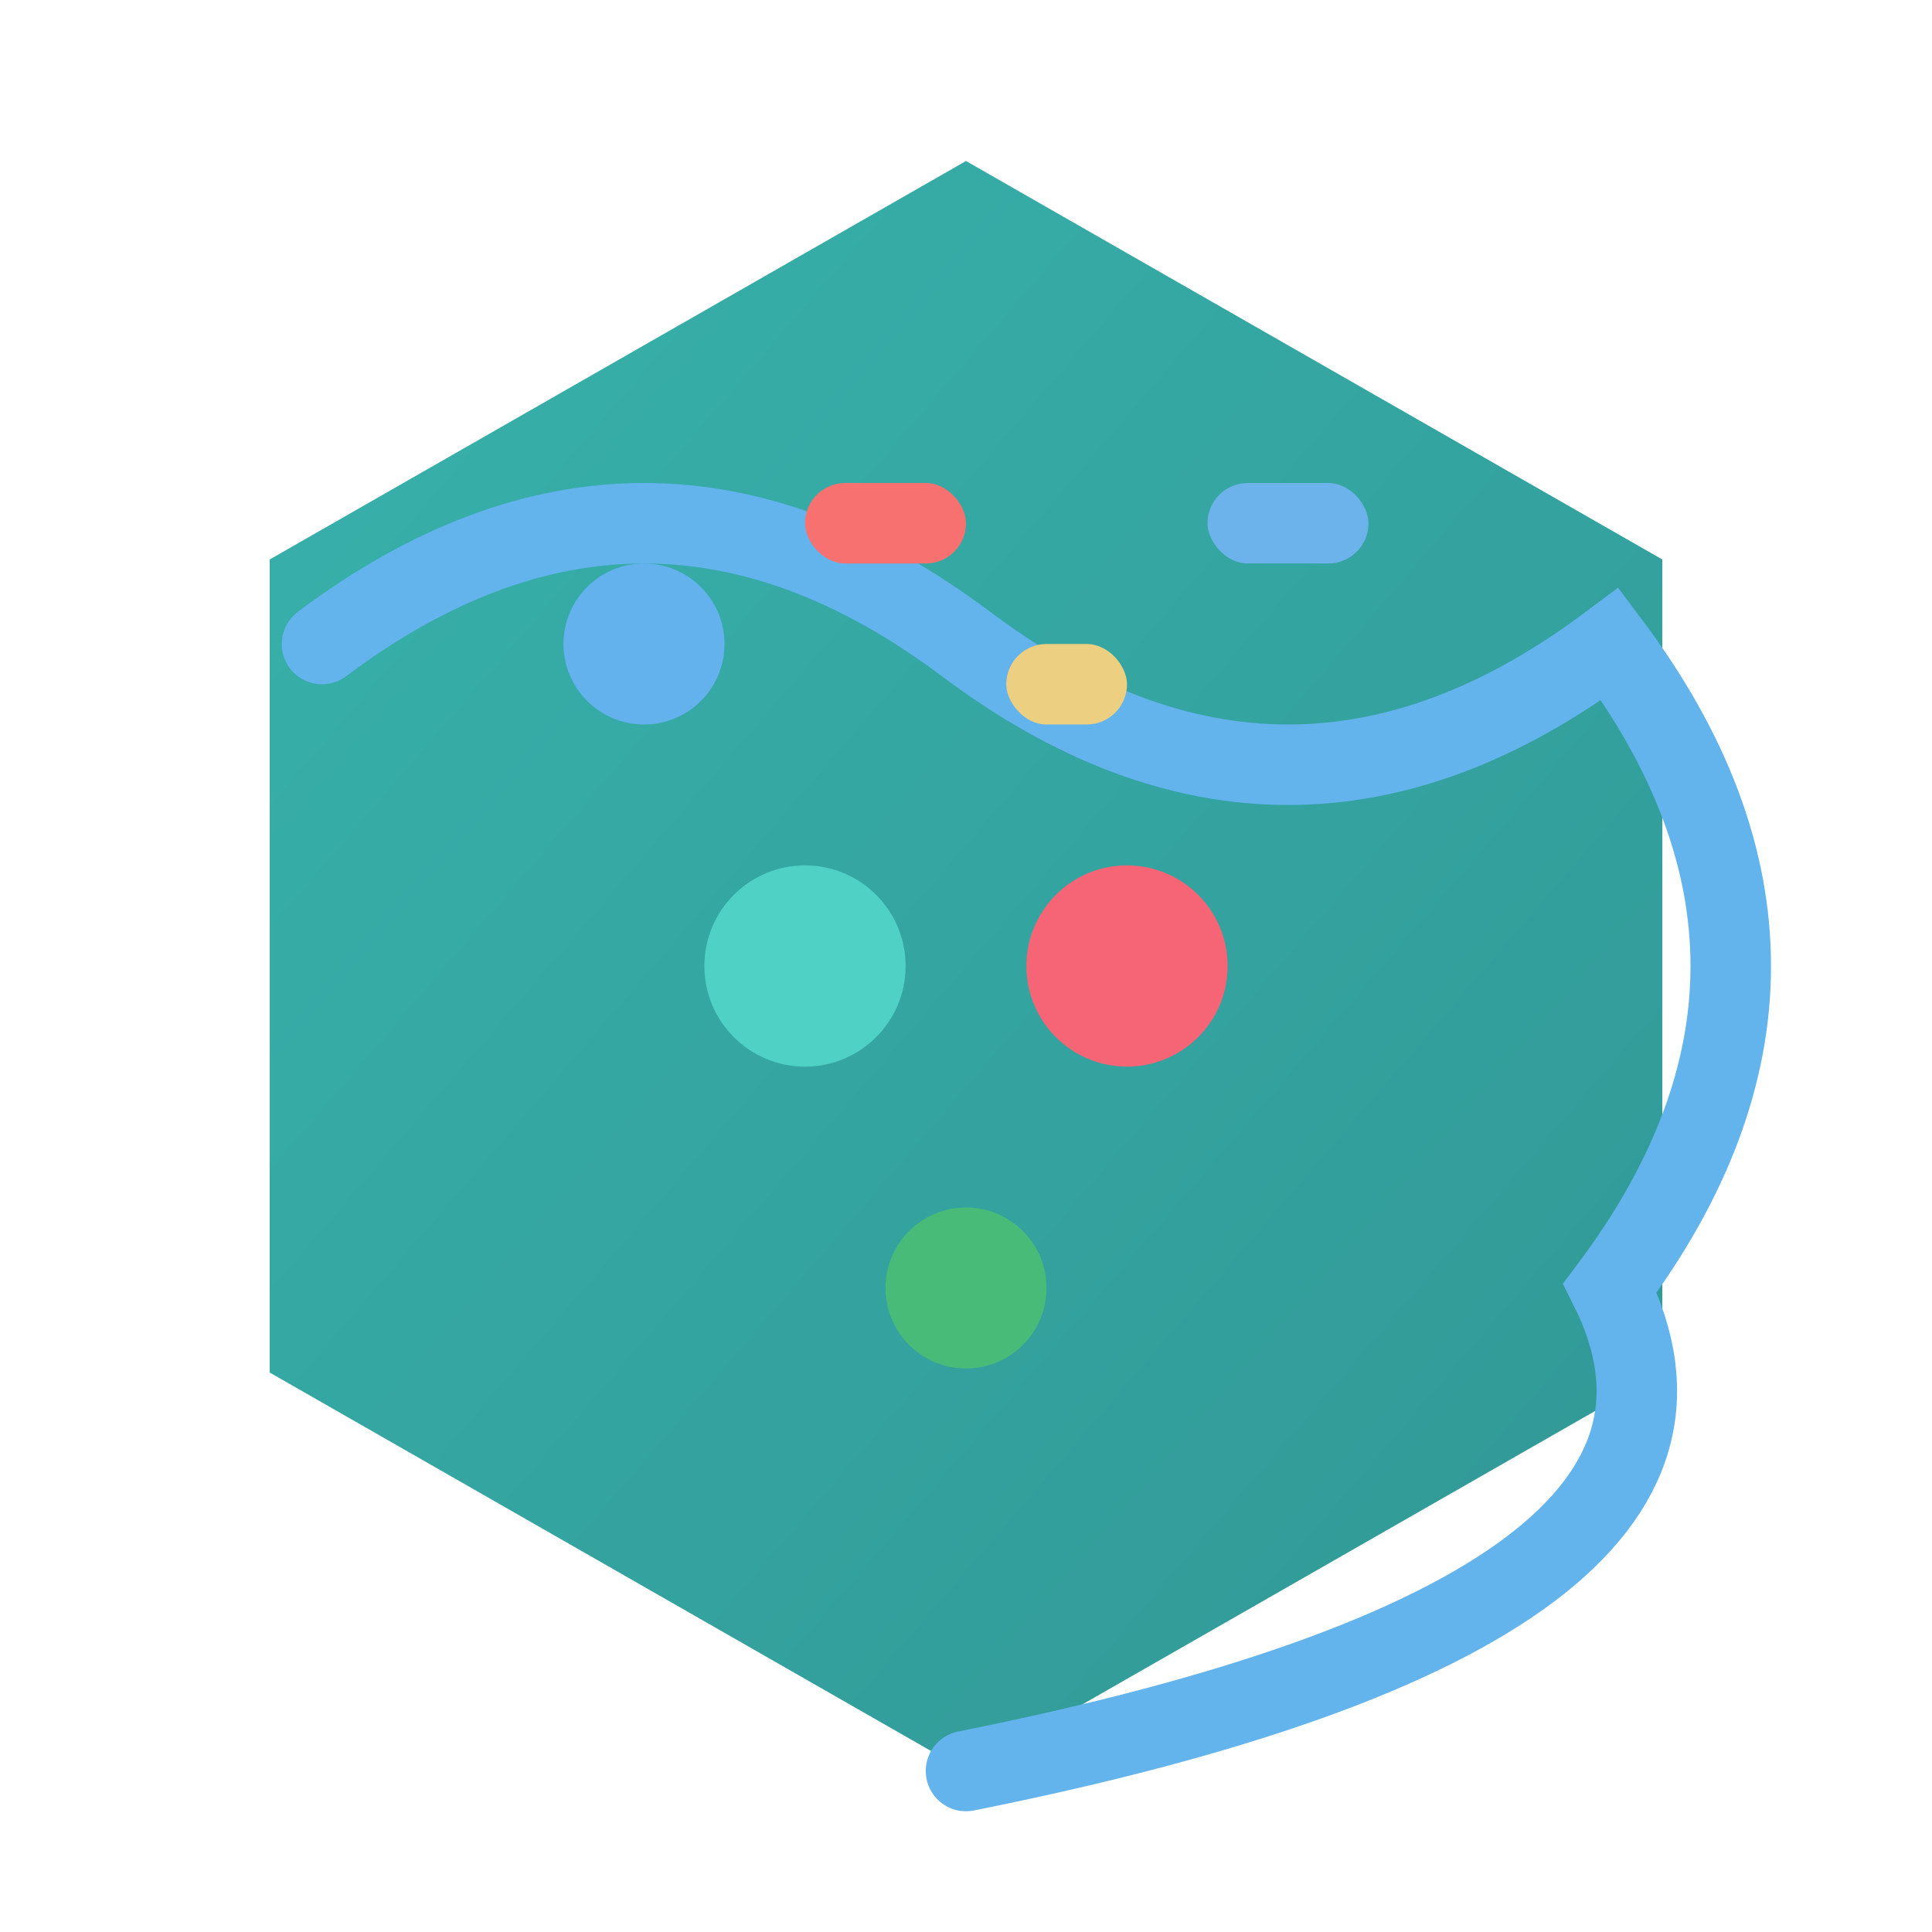
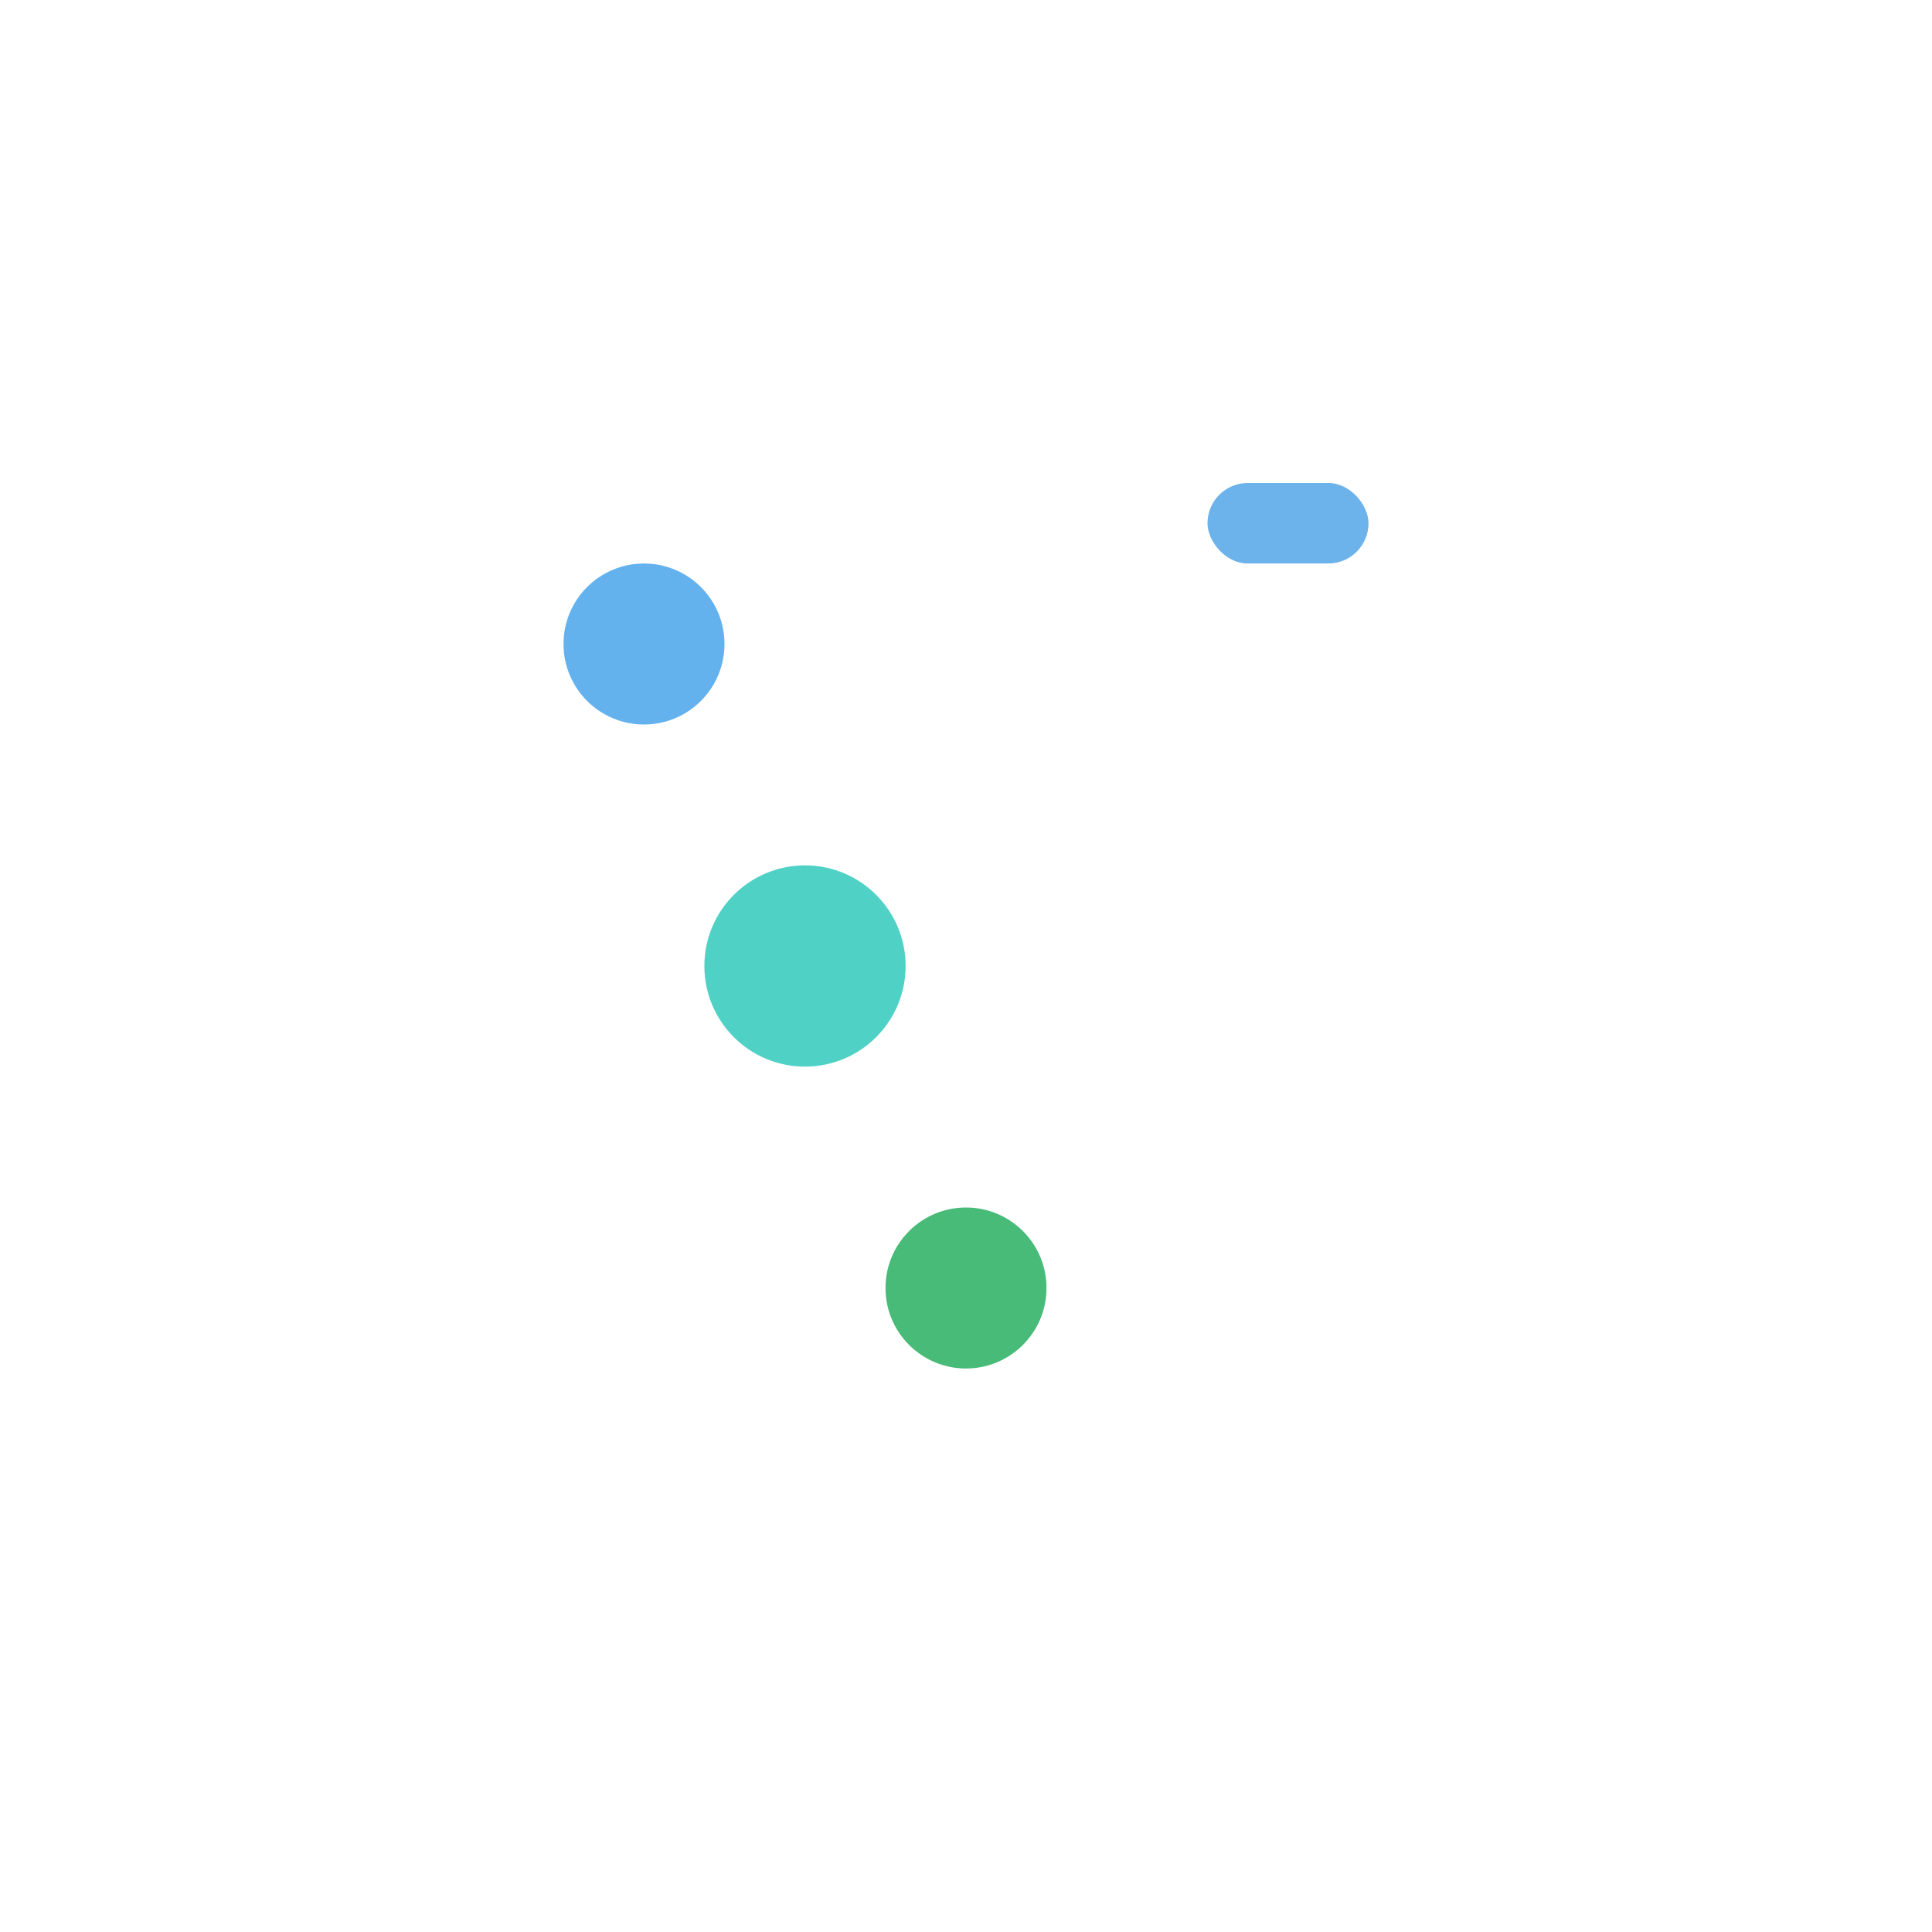
<svg xmlns="http://www.w3.org/2000/svg" viewBox="0 0 48 48" width="48" height="48" class="opacity-90 hover:opacity-100 transition-opacity">
  <defs>
    <linearGradient id="grad1" x1="0%" y1="0%" x2="100%" y2="100%">
      <stop offset="0%" stop-color="#38B2AC" />
      <stop offset="100%" stop-color="#319795" />
    </linearGradient>
    <filter id="techGlow" x="-50%" y="-50%" width="200%" height="200%">
      <feDropShadow dx="0" dy="0" stdDeviation="2" flood-color="#319795" flood-opacity="0.5" />
    </filter>
  </defs>
-   <polygon points="24,4 41.3,13.9 41.3,34.1 24,44 6.7,34.1 6.7,13.9" fill="url(#grad1)" filter="url(#techGlow)" class="hover:scale-110 hover:rotate-3 transition-all duration-300 hover:filter hover:brightness-125" />
-   <path d="M 8 16 Q 16 10, 24 16 Q 32 22, 40 16 Q 46 24, 40 32 Q 44 40, 24 44" fill="none" stroke="#63B3ED" stroke-width="2" stroke-linecap="round" class="animate-techwave" />
  <g class="animate-techpulse">
    <circle cx="16" cy="16" r="2" fill="#63B2EE" class="opacity-70" />
    <circle cx="20" cy="24" r="2.5" fill="#4FD1C5" class="opacity-80" />
    <circle cx="24" cy="32" r="2" fill="#48BB78" class="opacity-60" />
-     <circle cx="28" cy="24" r="2.5" fill="#F56576" class="opacity-70" />
  </g>
  <g class="animate-techdots">
-     <rect x="20" y="12" width="4" height="2" rx="1" fill="#F87171" />
-     <rect x="25" y="16" width="3" height="2" rx="1" fill="#ECCF80" />
    <rect x="30" y="12" width="4" height="2" rx="1" fill="#6CB2EB" />
  </g>
</svg>